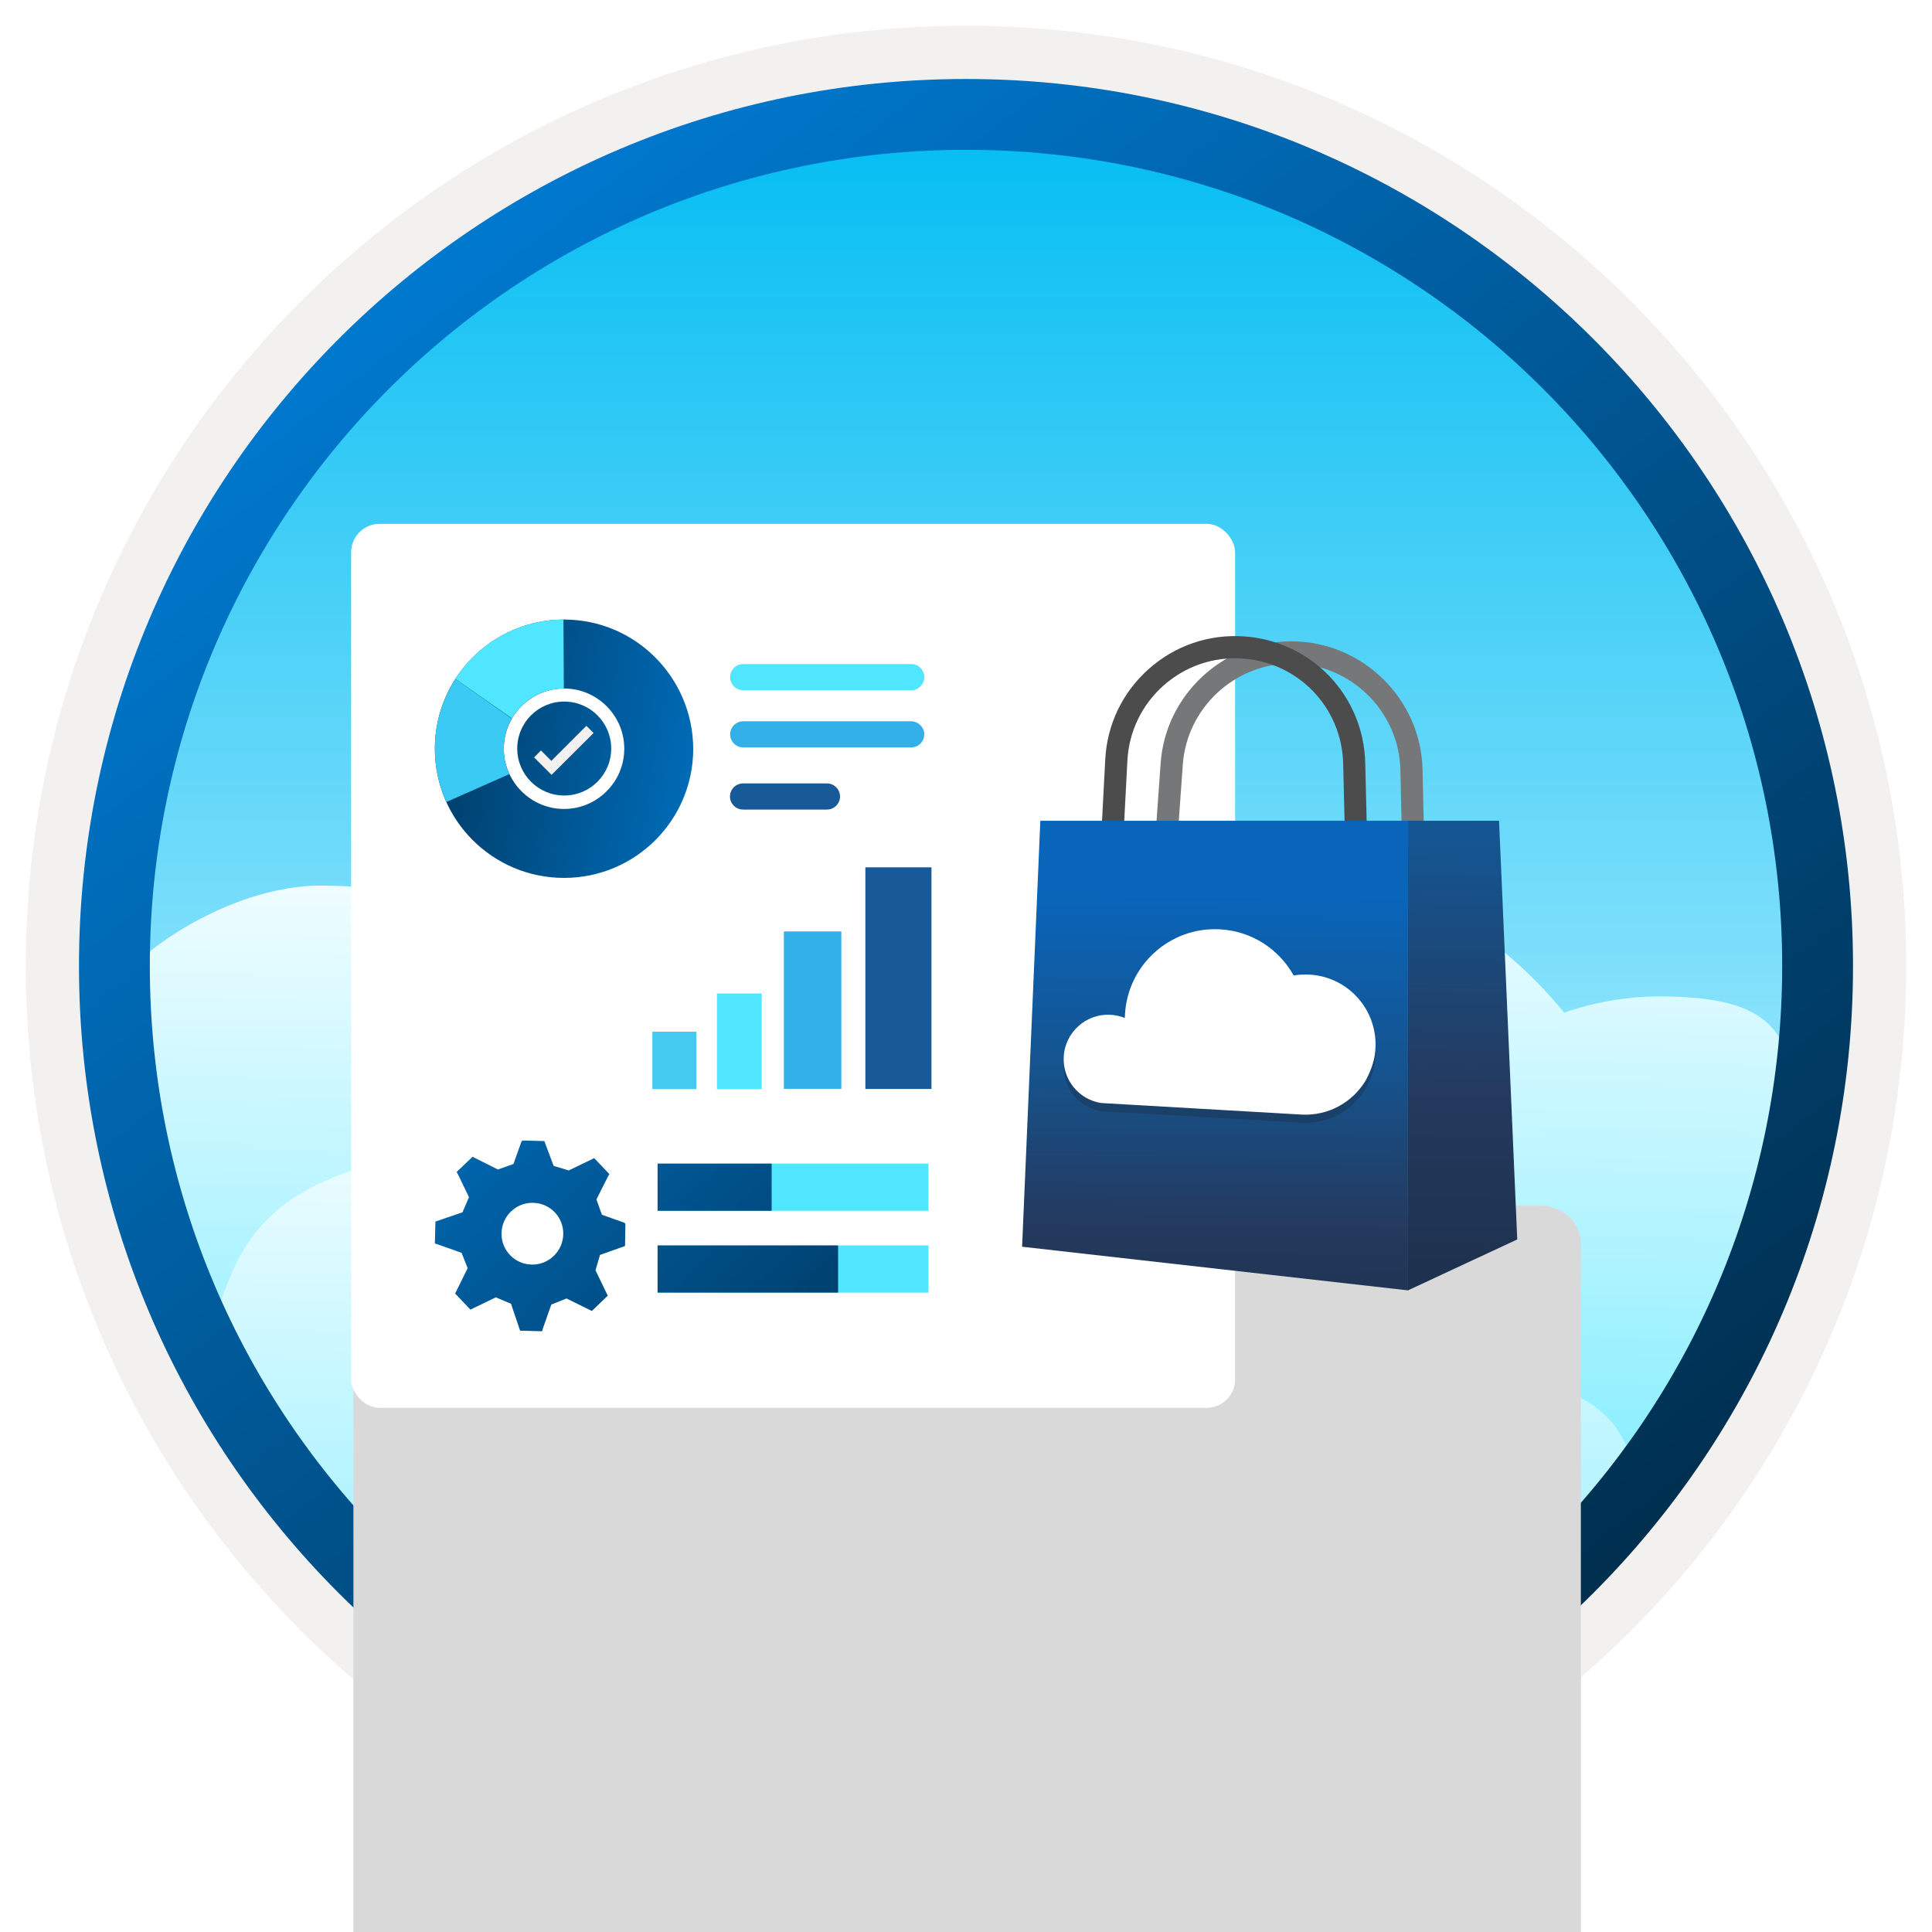
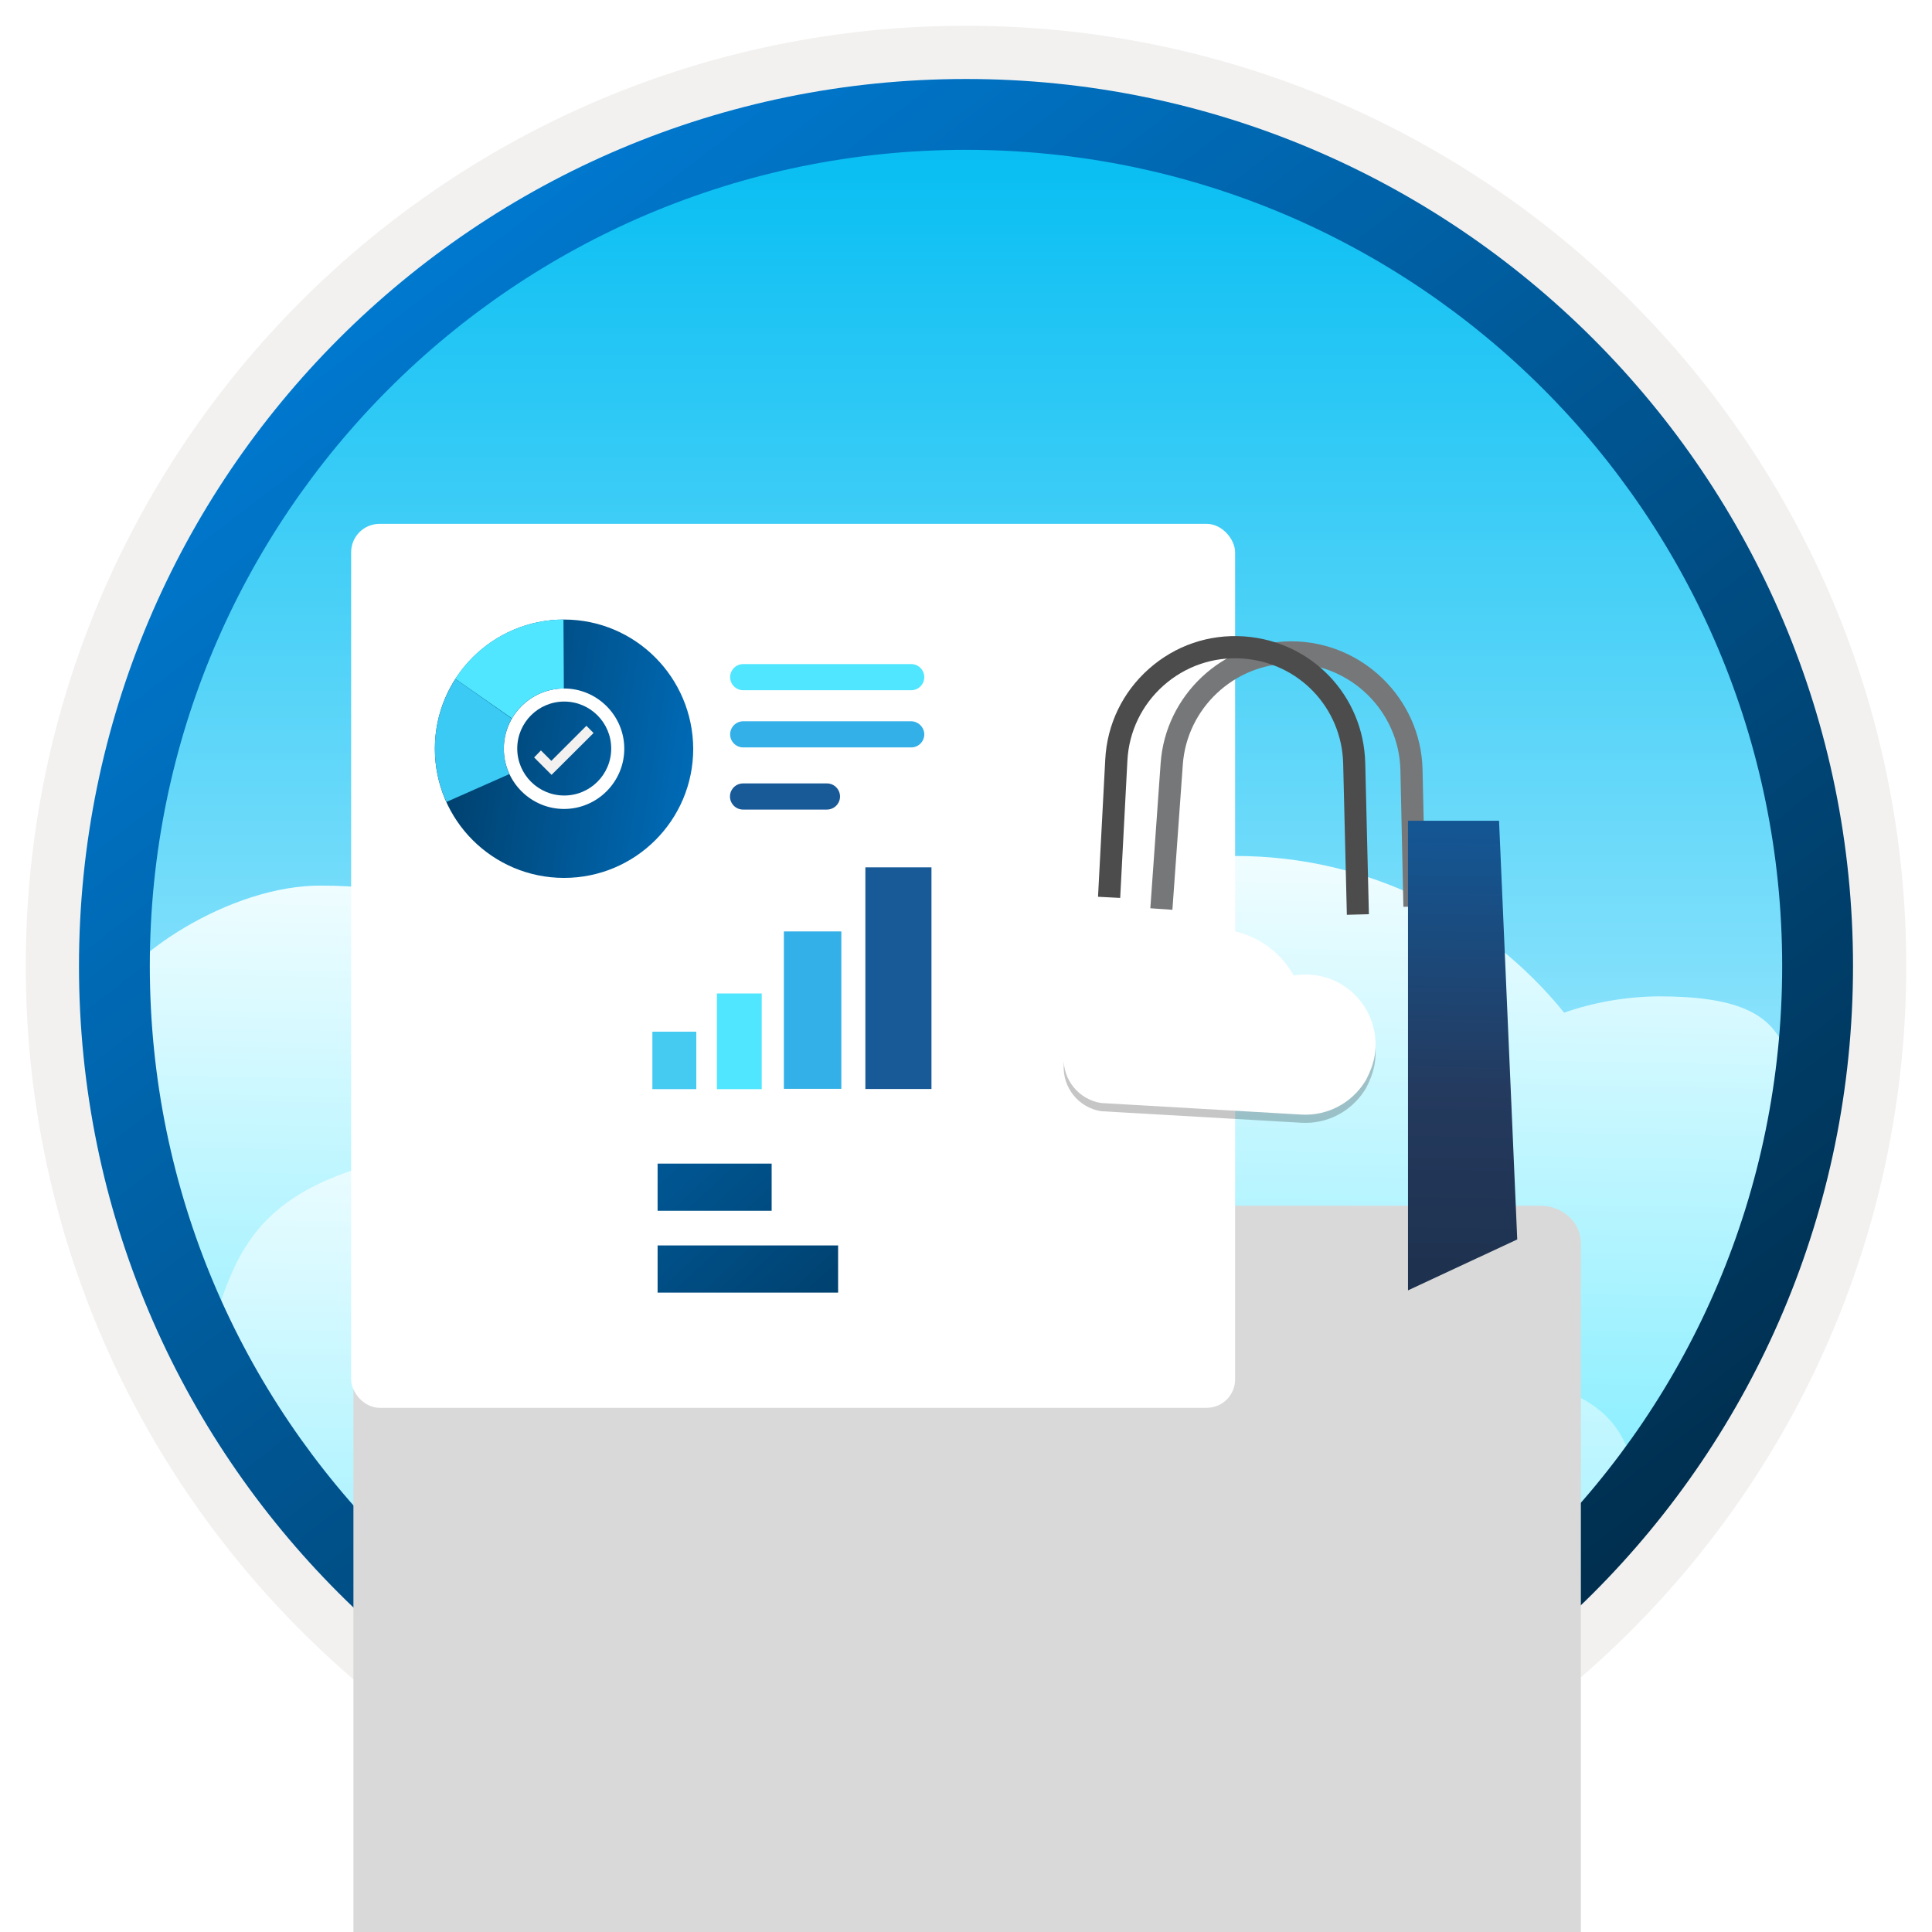
<svg xmlns="http://www.w3.org/2000/svg" width="102" height="102" viewBox="0 0 102 102" fill="none">
  <g clip-path="url(#clip0_2160_887)">
    <path d="M51 97.81C25.15 97.81 4.19 76.86 4.19 51C4.19 25.14 25.15 4.19 51 4.19C76.85 4.19 97.81 25.15 97.81 51C97.81 76.85 76.85 97.81 51 97.81Z" fill="url(#paint0_linear_2160_887)" />
    <path fill-rule="evenodd" clip-rule="evenodd" d="M96.9 51C96.9 76.35 76.35 96.9 51 96.9C25.65 96.9 5.1 76.35 5.1 51C5.1 25.65 25.65 5.1 51 5.1C76.35 5.1 96.9 25.65 96.9 51ZM51 1.36C78.42 1.36 100.64 23.58 100.64 51C100.64 78.42 78.41 100.64 51 100.64C23.58 100.64 1.36 78.41 1.36 51C1.36 23.58 23.58 1.36 51 1.36Z" fill="#F2F1F0" />
    <path fill-rule="evenodd" clip-rule="evenodd" d="M82.579 53.462C78.486 48.412 72.24 45.192 65.235 45.192C52.915 45.192 42.936 55.172 42.936 67.472C42.936 69.392 43.177 71.262 43.637 73.042C39.123 73.162 35.5 76.852 35.5 81.392C35.5 86.012 39.243 89.752 43.867 89.752L74.436 89.291C79.05 89.291 80.138 84.203 85.314 78.764C85.314 74.154 90.256 74.089 91.454 71.045L93.737 65.834C94.437 64.114 94.744 66.233 94.744 64.263C94.744 56.063 95.76 52.602 87.543 52.602C85.801 52.622 84.13 52.922 82.579 53.462Z" fill="url(#paint1_linear_2160_887)" />
    <path fill-rule="evenodd" clip-rule="evenodd" d="M34.35 55.025C30.257 49.975 24.012 46.755 17.006 46.755C12.115 46.702 6.384 50.603 5.509 53.071C5.509 54.991 8.621 66.194 9.081 67.974C11.08 71.87 14.169 76.483 16.626 80.606C20.912 85.153 26.652 91.046 31.276 91.046L53.255 91.315C57.869 91.315 61.622 87.575 61.622 82.955C61.622 78.345 57.879 74.595 53.255 74.595H53.105C53.806 72.875 54.186 70.995 54.186 69.025C54.186 60.825 47.531 54.165 39.314 54.165C37.573 54.185 35.901 54.485 34.35 55.025Z" fill="url(#paint2_linear_2160_887)" />
    <path fill-rule="evenodd" clip-rule="evenodd" d="M64.461 73.577C57.734 65.278 47.471 59.986 35.958 59.986C15.712 59.986 13.245 63.589 11.414 69.47C11.414 72.625 14.114 74.961 14.871 77.886C17.756 81.825 21.905 83.039 23.293 85.869C30.949 91.75 33.932 95.051 41.53 95.051L50.575 95.606C58.157 95.606 61.528 96.352 66.891 92.887C70.738 89.251 76.454 89.196 78.032 86.922H77.785C78.937 84.095 86.717 81.913 86.717 78.676C85.496 75.735 86.122 72.164 72.619 72.164C69.757 72.196 67.01 72.689 64.461 73.577Z" fill="url(#paint3_linear_2160_887)" />
    <path fill-rule="evenodd" clip-rule="evenodd" d="M94.09 51C94.09 74.8 74.8 94.09 51 94.09C27.2 94.09 7.91 74.8 7.91 51C7.91 27.2 27.2 7.91 51 7.91C74.8 7.91 94.09 27.2 94.09 51ZM51 4.17C76.86 4.17 97.83 25.14 97.83 51C97.83 76.86 76.86 97.83 51 97.83C25.14 97.83 4.17 76.86 4.17 51C4.17 25.14 25.13 4.17 51 4.17Z" fill="url(#paint4_linear_2160_887)" />
    <g filter="url(#filter0_ddddd_2160_887)">
      <path d="M18.659 72.939L18.659 29.041C18.659 28.86 18.698 28.68 18.773 28.512C18.848 28.344 18.958 28.191 19.096 28.063C19.235 27.934 19.399 27.832 19.58 27.763C19.761 27.693 19.954 27.657 20.15 27.657L81.332 27.657C81.897 27.657 82.439 27.866 82.838 28.236C83.238 28.607 83.462 29.11 83.462 29.635L83.462 72.662C83.462 73.108 83.272 73.535 82.932 73.85C82.592 74.166 82.132 74.343 81.651 74.343L20.15 74.343C19.951 74.348 19.753 74.316 19.567 74.247C19.382 74.178 19.215 74.074 19.075 73.943C18.935 73.811 18.826 73.654 18.754 73.481C18.683 73.308 18.65 73.124 18.659 72.939Z" fill="#D9D9D9" />
    </g>
    <rect x="18.538" y="27.657" width="46.669" height="46.669" rx="1.5" fill="white" />
    <path d="M36.761 54.468H34.442V57.5H36.761V54.468Z" fill="#45CAF2" />
    <path d="M40.215 52.45H37.85V57.502H40.215V52.45Z" fill="#50E6FF" />
    <path d="M44.418 49.175H41.385V57.484H44.418V49.175Z" fill="#32B0E7" />
    <path d="M49.177 45.791H45.687V57.493H49.177V45.791Z" fill="#185A97" />
-     <path fill-rule="evenodd" clip-rule="evenodd" d="M32.998 65.783L31.678 66.253L31.439 67.063L32.008 68.243L32.089 68.403L31.248 69.213L29.909 68.553L29.108 68.873L28.669 70.113L28.619 70.283L27.459 70.253L26.979 68.833L26.178 68.493L24.998 69.063L24.838 69.143L24.029 68.293L24.689 66.953L24.369 66.143L23.128 65.703L22.959 65.653L22.988 64.493L24.419 64.003L24.759 63.203L24.189 62.023L24.108 61.873L24.948 61.073L26.288 61.743L27.108 61.453L27.529 60.273L27.588 60.213L28.738 60.243L29.229 61.553L30.029 61.793L31.209 61.223L31.369 61.143L31.808 61.603L32.169 61.983L32.099 62.113L31.488 63.323L31.779 64.133L32.959 64.553L33.019 64.613L32.998 65.783ZM28.078 66.763C28.979 66.783 29.718 66.053 29.738 65.163C29.759 64.263 29.038 63.513 28.139 63.503C27.238 63.483 26.488 64.213 26.479 65.113C26.459 66.003 27.178 66.753 28.078 66.763Z" fill="url(#paint5_linear_2160_887)" />
-     <path fill-rule="evenodd" clip-rule="evenodd" d="M34.718 63.923H49.019V61.433H34.718V63.923Z" fill="#50E6FF" />
-     <path fill-rule="evenodd" clip-rule="evenodd" d="M34.718 68.243H49.019V65.753H34.718V68.243Z" fill="#50E6FF" />
    <path fill-rule="evenodd" clip-rule="evenodd" d="M34.718 63.923H40.739V61.433H34.718V63.923Z" fill="url(#paint6_linear_2160_887)" />
    <path fill-rule="evenodd" clip-rule="evenodd" d="M34.718 68.243H44.248V65.753H34.718V68.243Z" fill="url(#paint7_linear_2160_887)" />
    <path d="M48.108 35.06H39.238C38.848 35.06 38.548 35.38 38.548 35.751C38.548 36.141 38.868 36.441 39.238 36.441H48.108C48.498 36.441 48.798 36.12 48.798 35.751C48.798 35.361 48.478 35.06 48.108 35.06Z" fill="#50E6FF" />
    <path d="M48.108 38.08H39.238C38.848 38.08 38.548 38.4 38.548 38.77C38.548 39.16 38.868 39.46 39.238 39.46H48.108C48.498 39.46 48.798 39.14 48.798 38.77C48.798 38.4 48.478 38.08 48.108 38.08Z" fill="#32B0E7" />
    <path fill-rule="evenodd" clip-rule="evenodd" d="M39.229 41.361H43.659C44.049 41.361 44.349 41.681 44.349 42.051C44.349 42.441 44.029 42.741 43.659 42.741H39.229C38.839 42.741 38.539 42.421 38.539 42.051C38.539 41.671 38.849 41.361 39.229 41.361Z" fill="#185A97" />
    <path d="M29.788 41.999C31.159 41.999 32.269 40.889 32.269 39.519C32.269 38.149 31.159 37.039 29.788 37.039C28.419 37.039 27.308 38.149 27.308 39.519C27.308 40.889 28.419 41.999 29.788 41.999Z" fill="url(#paint8_linear_2160_887)" />
    <path d="M30.959 38.319L29.108 40.169L28.558 39.619L28.198 39.989L29.119 40.909L31.338 38.699L30.959 38.319Z" fill="#F2F1F0" />
    <path d="M29.779 32.709C26.018 32.709 22.959 35.759 22.959 39.529C22.959 43.299 26.009 46.349 29.779 46.349C33.548 46.349 36.599 43.299 36.599 39.529C36.578 35.759 33.538 32.709 29.779 32.709ZM29.779 42.709C28.029 42.709 26.599 41.279 26.599 39.529C26.599 37.779 28.029 36.349 29.779 36.349C31.529 36.349 32.959 37.779 32.959 39.529C32.959 41.279 31.529 42.709 29.779 42.709Z" fill="url(#paint9_linear_2160_887)" />
    <path d="M29.768 36.349L29.748 32.709C27.358 32.719 25.248 33.959 24.038 35.839L27.029 37.929C27.569 36.989 28.599 36.349 29.768 36.349Z" fill="#50E6FF" />
    <path d="M26.599 39.529C26.599 38.949 26.748 38.409 27.018 37.939L24.038 35.839L24.029 35.869C23.358 36.929 22.959 38.179 22.959 39.529C22.959 40.529 23.178 41.479 23.569 42.339L26.889 40.869C26.698 40.459 26.599 40.009 26.599 39.529Z" fill="#3BCAF4" />
    <path d="M61.897 48.033L60.732 47.952L61.276 40.293C61.53 36.707 64.546 33.88 68.142 33.859C68.157 33.859 68.167 33.859 68.183 33.859C71.921 33.859 75.023 36.891 75.104 40.634L75.262 47.85L74.092 47.876L73.935 40.659C73.868 37.547 71.29 35.029 68.183 35.029C68.172 35.029 68.162 35.029 68.152 35.029C65.162 35.044 62.654 37.394 62.446 40.374L61.897 48.033Z" fill="#767778" />
-     <path d="M71.107 48.296L70.913 40.317C70.842 37.357 68.559 34.972 65.604 34.768C64.063 34.661 62.588 35.17 61.434 36.187C60.284 37.209 59.603 38.618 59.521 40.154L59.14 47.406L57.97 47.345L58.352 40.093C58.448 38.242 59.267 36.543 60.656 35.312C62.044 34.082 63.824 33.471 65.68 33.599C69.24 33.843 71.992 36.716 72.078 40.286L72.271 48.266L71.107 48.296Z" fill="#4C4C4C" />
-     <path fill-rule="evenodd" clip-rule="evenodd" d="M74.336 68.125L53.962 65.821L54.924 43.332H74.336V68.125Z" fill="url(#paint10_linear_2160_887)" />
+     <path d="M71.107 48.296L70.913 40.317C70.842 37.357 68.559 34.972 65.604 34.768C64.063 34.661 62.588 35.17 61.434 36.187C60.284 37.209 59.603 38.618 59.521 40.154L59.14 47.406L57.97 47.345L58.352 40.093C58.448 38.242 59.267 36.543 60.656 35.312C62.044 34.082 63.824 33.471 65.68 33.599C69.24 33.843 71.992 36.716 72.078 40.286L72.271 48.266Z" fill="#4C4C4C" />
    <path fill-rule="evenodd" clip-rule="evenodd" d="M74.336 68.125L80.103 65.435L79.142 43.332H74.336V68.125Z" fill="url(#paint11_linear_2160_887)" />
    <path opacity="0.25" d="M72.48 56.575C72.49 56.535 72.495 56.504 72.51 56.468C72.572 56.25 72.602 56.016 72.617 55.782C72.729 53.737 71.168 51.998 69.134 51.886C68.849 51.871 68.569 51.886 68.299 51.932C67.532 50.554 66.097 49.587 64.409 49.496C61.785 49.348 59.542 51.362 59.394 53.981C59.389 54.048 59.389 54.109 59.384 54.175C59.155 54.083 58.901 54.022 58.632 54.007C57.34 53.936 56.231 54.928 56.16 56.219C56.094 57.435 56.958 58.482 58.133 58.666L68.712 59.276C70.105 59.352 71.351 58.655 72.048 57.562C72.068 57.531 72.083 57.501 72.109 57.465C72.21 57.262 72.368 56.967 72.48 56.575Z" fill="#1F1D20" />
    <path d="M72.48 56.144C72.49 56.103 72.495 56.072 72.51 56.037C72.572 55.818 72.602 55.584 72.617 55.35C72.729 53.306 71.168 51.566 69.134 51.455C68.849 51.439 68.569 51.455 68.299 51.5C67.532 50.122 66.097 49.156 64.409 49.064C61.785 48.917 59.542 50.931 59.394 53.55C59.389 53.616 59.389 53.677 59.384 53.743C59.155 53.652 58.901 53.591 58.632 53.575C57.34 53.504 56.231 54.496 56.16 55.788C56.094 57.003 56.958 58.051 58.133 58.234L68.712 58.844C70.105 58.92 71.351 58.224 72.048 57.13C72.068 57.1 72.083 57.069 72.109 57.034C72.21 56.83 72.368 56.535 72.48 56.144Z" fill="white" />
  </g>
  <defs>
    <filter id="filter0_ddddd_2160_887" x="10.658" y="25.657" width="80.805" height="75.686" filterUnits="userSpaceOnUse" color-interpolation-filters="sRGB">
      <feFlood flood-opacity="0" result="BackgroundImageFix" />
      <feColorMatrix in="SourceAlpha" type="matrix" values="0 0 0 0 0 0 0 0 0 0 0 0 0 0 0 0 0 0 127 0" result="hardAlpha" />
      <feOffset />
      <feColorMatrix type="matrix" values="0 0 0 0 0 0 0 0 0 0 0 0 0 0 0 0 0 0 0.1 0" />
      <feBlend mode="normal" in2="BackgroundImageFix" result="effect1_dropShadow_2160_887" />
      <feColorMatrix in="SourceAlpha" type="matrix" values="0 0 0 0 0 0 0 0 0 0 0 0 0 0 0 0 0 0 127 0" result="hardAlpha" />
      <feOffset dy="1" />
      <feGaussianBlur stdDeviation="1.5" />
      <feColorMatrix type="matrix" values="0 0 0 0 0 0 0 0 0 0 0 0 0 0 0 0 0 0 0.1 0" />
      <feBlend mode="normal" in2="effect1_dropShadow_2160_887" result="effect2_dropShadow_2160_887" />
      <feColorMatrix in="SourceAlpha" type="matrix" values="0 0 0 0 0 0 0 0 0 0 0 0 0 0 0 0 0 0 127 0" result="hardAlpha" />
      <feOffset dy="5" />
      <feGaussianBlur stdDeviation="2.5" />
      <feColorMatrix type="matrix" values="0 0 0 0 0 0 0 0 0 0 0 0 0 0 0 0 0 0 0.09 0" />
      <feBlend mode="normal" in2="effect2_dropShadow_2160_887" result="effect3_dropShadow_2160_887" />
      <feColorMatrix in="SourceAlpha" type="matrix" values="0 0 0 0 0 0 0 0 0 0 0 0 0 0 0 0 0 0 127 0" result="hardAlpha" />
      <feOffset dy="11" />
      <feGaussianBlur stdDeviation="3" />
      <feColorMatrix type="matrix" values="0 0 0 0 0 0 0 0 0 0 0 0 0 0 0 0 0 0 0.05 0" />
      <feBlend mode="normal" in2="effect3_dropShadow_2160_887" result="effect4_dropShadow_2160_887" />
      <feColorMatrix in="SourceAlpha" type="matrix" values="0 0 0 0 0 0 0 0 0 0 0 0 0 0 0 0 0 0 127 0" result="hardAlpha" />
      <feOffset dy="19" />
      <feGaussianBlur stdDeviation="4" />
      <feColorMatrix type="matrix" values="0 0 0 0 0 0 0 0 0 0 0 0 0 0 0 0 0 0 0.01 0" />
      <feBlend mode="normal" in2="effect4_dropShadow_2160_887" result="effect5_dropShadow_2160_887" />
      <feBlend mode="normal" in="SourceGraphic" in2="effect5_dropShadow_2160_887" result="shape" />
    </filter>
    <linearGradient id="paint0_linear_2160_887" x1="50.996" y1="76.37" x2="50.996" y2="5.155" gradientUnits="userSpaceOnUse">
      <stop offset="0.08" stop-color="#B5EEFF" />
      <stop offset="1" stop-color="#00BCF2" />
    </linearGradient>
    <linearGradient id="paint1_linear_2160_887" x1="74.177" y1="40.577" x2="73.142" y2="95.734" gradientUnits="userSpaceOnUse">
      <stop stop-color="white" />
      <stop offset="1" stop-color="#50E6FF" />
    </linearGradient>
    <linearGradient id="paint2_linear_2160_887" x1="41.331" y1="42.139" x2="40.214" y2="97.294" gradientUnits="userSpaceOnUse">
      <stop stop-color="white" />
      <stop offset="1" stop-color="#50E6FF" />
    </linearGradient>
    <linearGradient id="paint3_linear_2160_887" x1="60.101" y1="55.287" x2="59.306" y2="111.451" gradientUnits="userSpaceOnUse">
      <stop stop-color="white" />
      <stop offset="1" stop-color="#50E6FF" />
    </linearGradient>
    <linearGradient id="paint4_linear_2160_887" x1="15.236" y1="10.829" x2="83.447" y2="99.092" gradientUnits="userSpaceOnUse">
      <stop stop-color="#007ED8" />
      <stop offset="0.915" stop-color="#002D4C" />
    </linearGradient>
    <linearGradient id="paint5_linear_2160_887" x1="15.216" y1="51.281" x2="56.508" y2="95.691" gradientUnits="userSpaceOnUse">
      <stop stop-color="#007ED8" />
      <stop offset="0.707" stop-color="#002D4C" />
    </linearGradient>
    <linearGradient id="paint6_linear_2160_887" x1="21.609" y1="45.337" x2="62.901" y2="89.746" gradientUnits="userSpaceOnUse">
      <stop stop-color="#007ED8" />
      <stop offset="0.707" stop-color="#002D4C" />
    </linearGradient>
    <linearGradient id="paint7_linear_2160_887" x1="20.393" y1="46.468" x2="61.685" y2="90.877" gradientUnits="userSpaceOnUse">
      <stop stop-color="#007ED8" />
      <stop offset="0.707" stop-color="#002D4C" />
    </linearGradient>
    <linearGradient id="paint8_linear_2160_887" x1="42.511" y1="41.547" x2="7.862" y2="36.022" gradientUnits="userSpaceOnUse">
      <stop stop-color="#007ED8" />
      <stop offset="0.707" stop-color="#002D4C" />
    </linearGradient>
    <linearGradient id="paint9_linear_2160_887" x1="42.509" y1="41.556" x2="7.861" y2="36.032" gradientUnits="userSpaceOnUse">
      <stop stop-color="#007ED8" />
      <stop offset="0.707" stop-color="#002D4C" />
    </linearGradient>
    <linearGradient id="paint10_linear_2160_887" x1="64.061" y1="37.676" x2="63.68" y2="76.455" gradientUnits="userSpaceOnUse">
      <stop offset="0.245" stop-color="#0965BA" />
      <stop offset="0.479" stop-color="#15548F" />
      <stop offset="0.693" stop-color="#243A5E" />
      <stop offset="0.968" stop-color="#1A2C45" />
    </linearGradient>
    <linearGradient id="paint11_linear_2160_887" x1="76.776" y1="17.079" x2="75.797" y2="75.534" gradientUnits="userSpaceOnUse">
      <stop offset="0.245" stop-color="#0965BA" />
      <stop offset="0.479" stop-color="#15548F" />
      <stop offset="0.693" stop-color="#243A5E" />
      <stop offset="0.968" stop-color="#1A2C45" />
    </linearGradient>
    <clipPath id="clip0_2160_887">
      <rect width="102" height="102" fill="white" />
    </clipPath>
  </defs>
</svg>